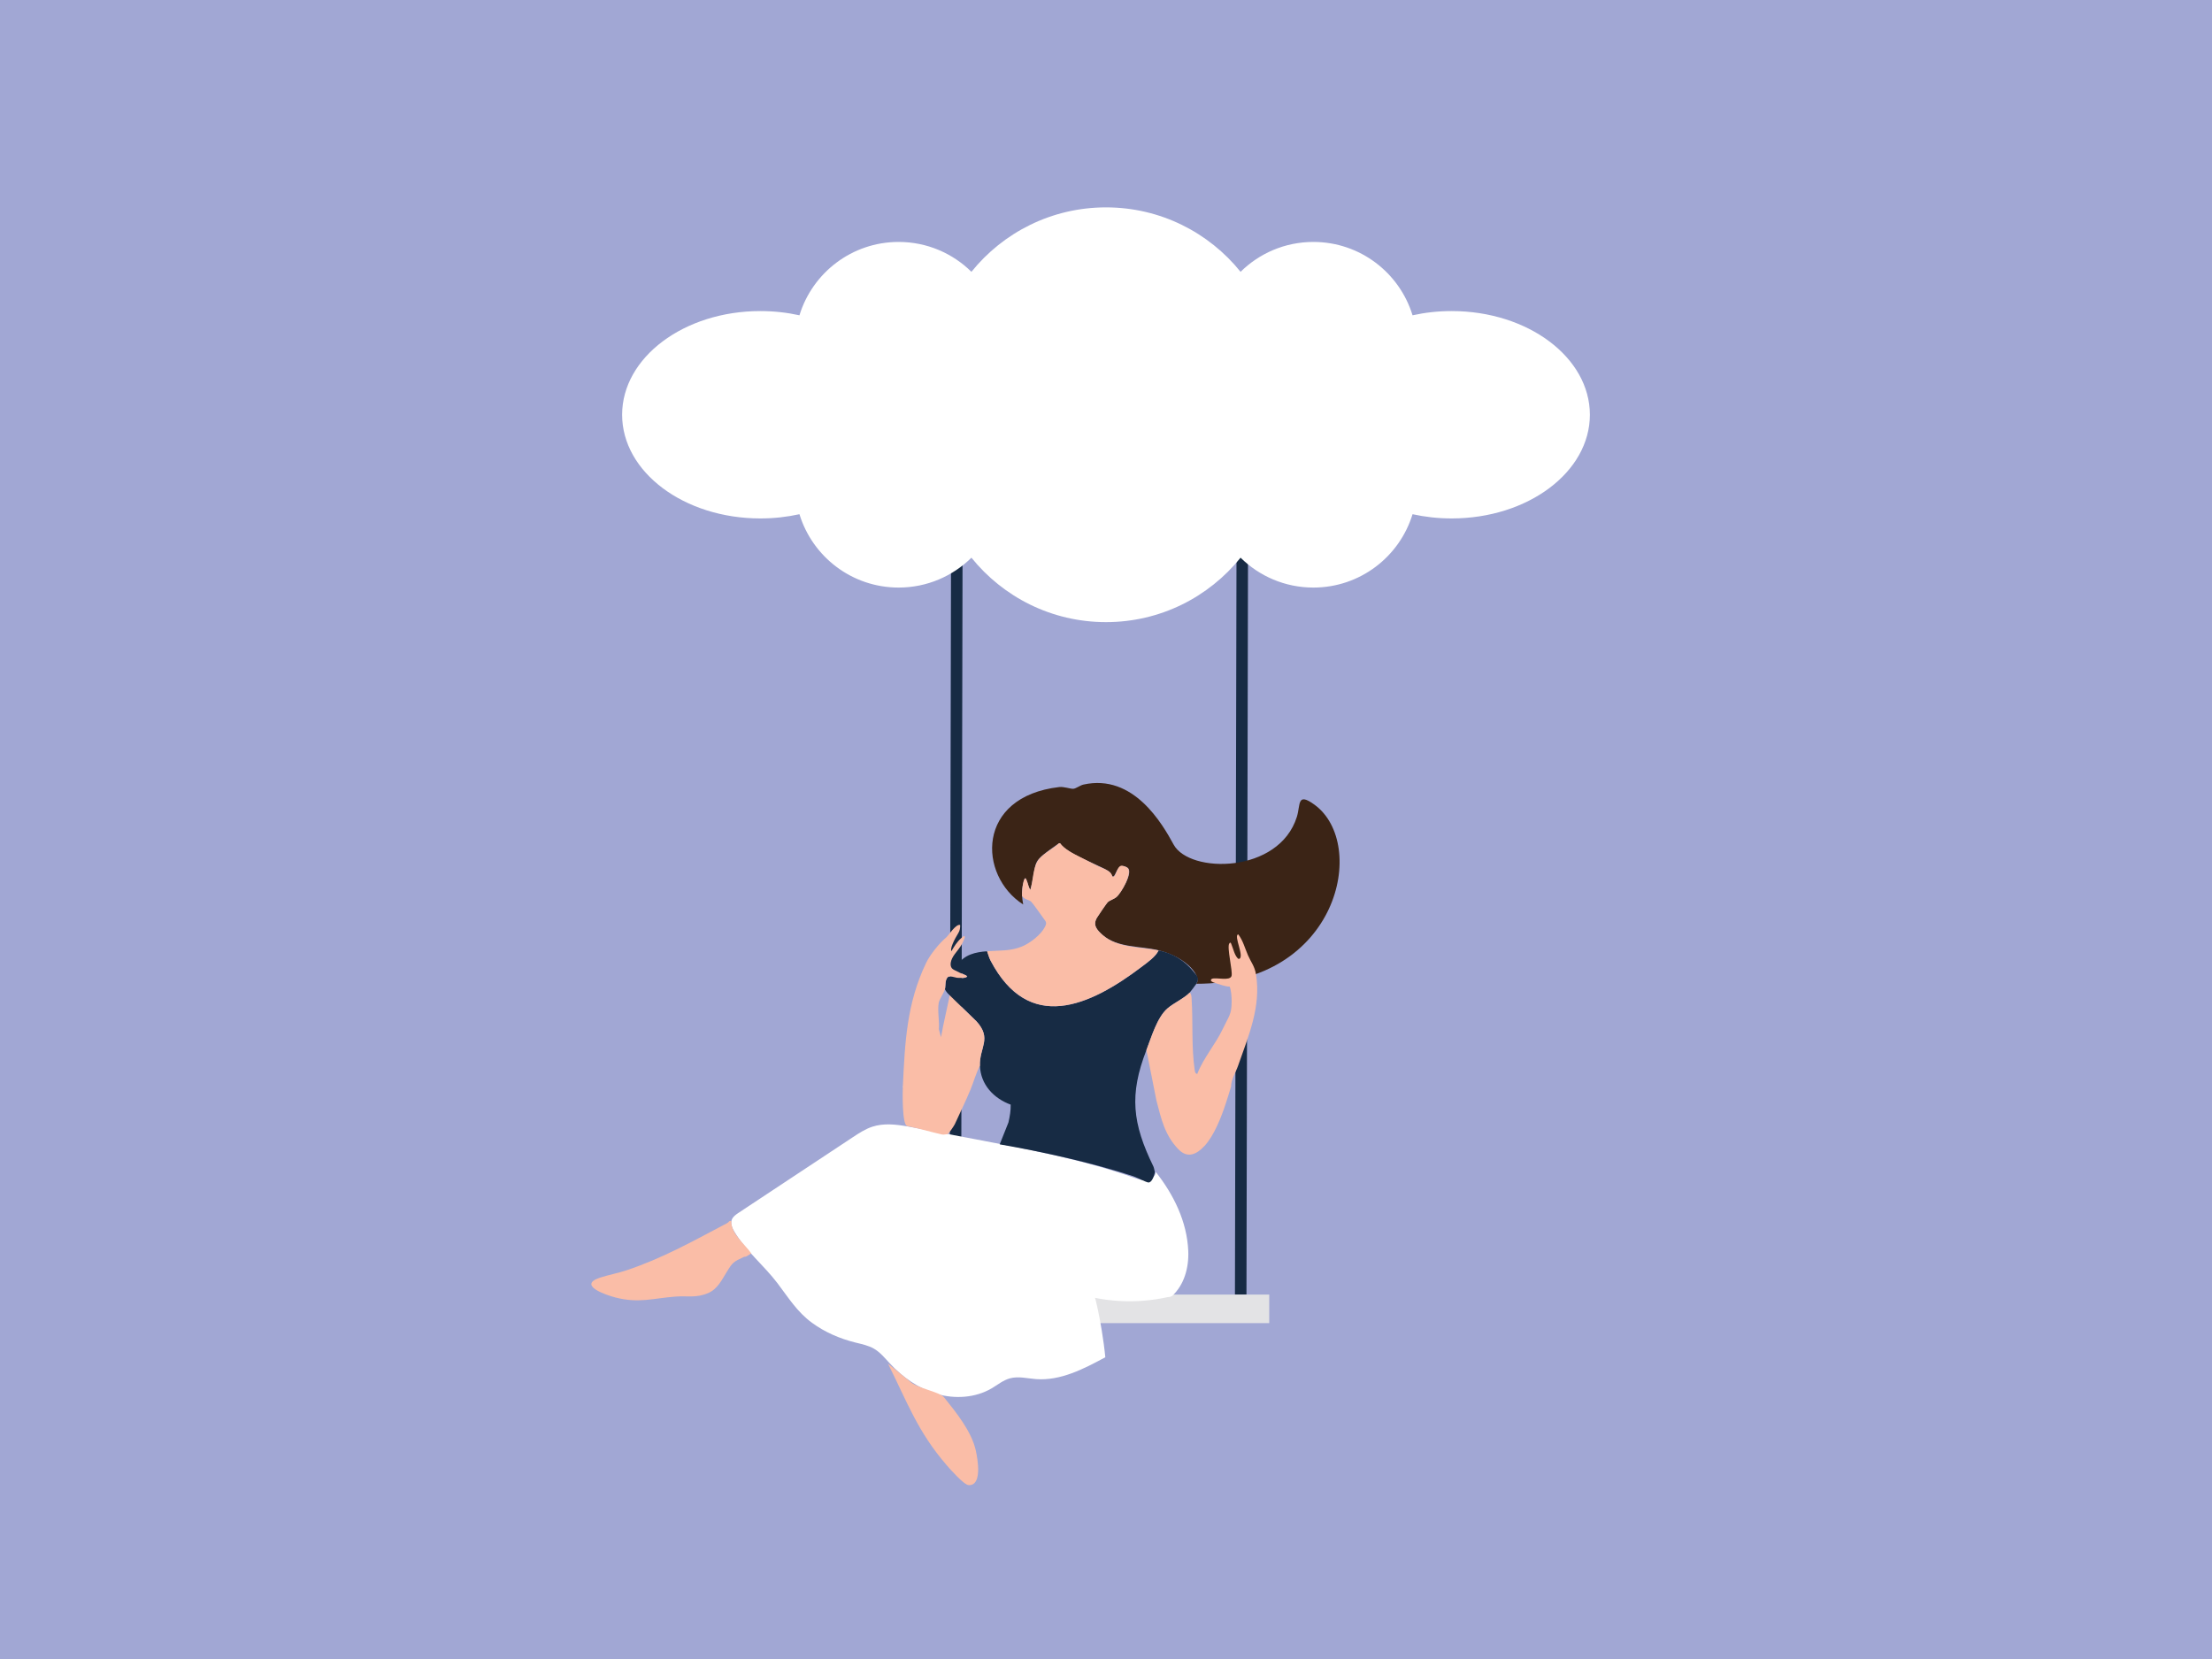
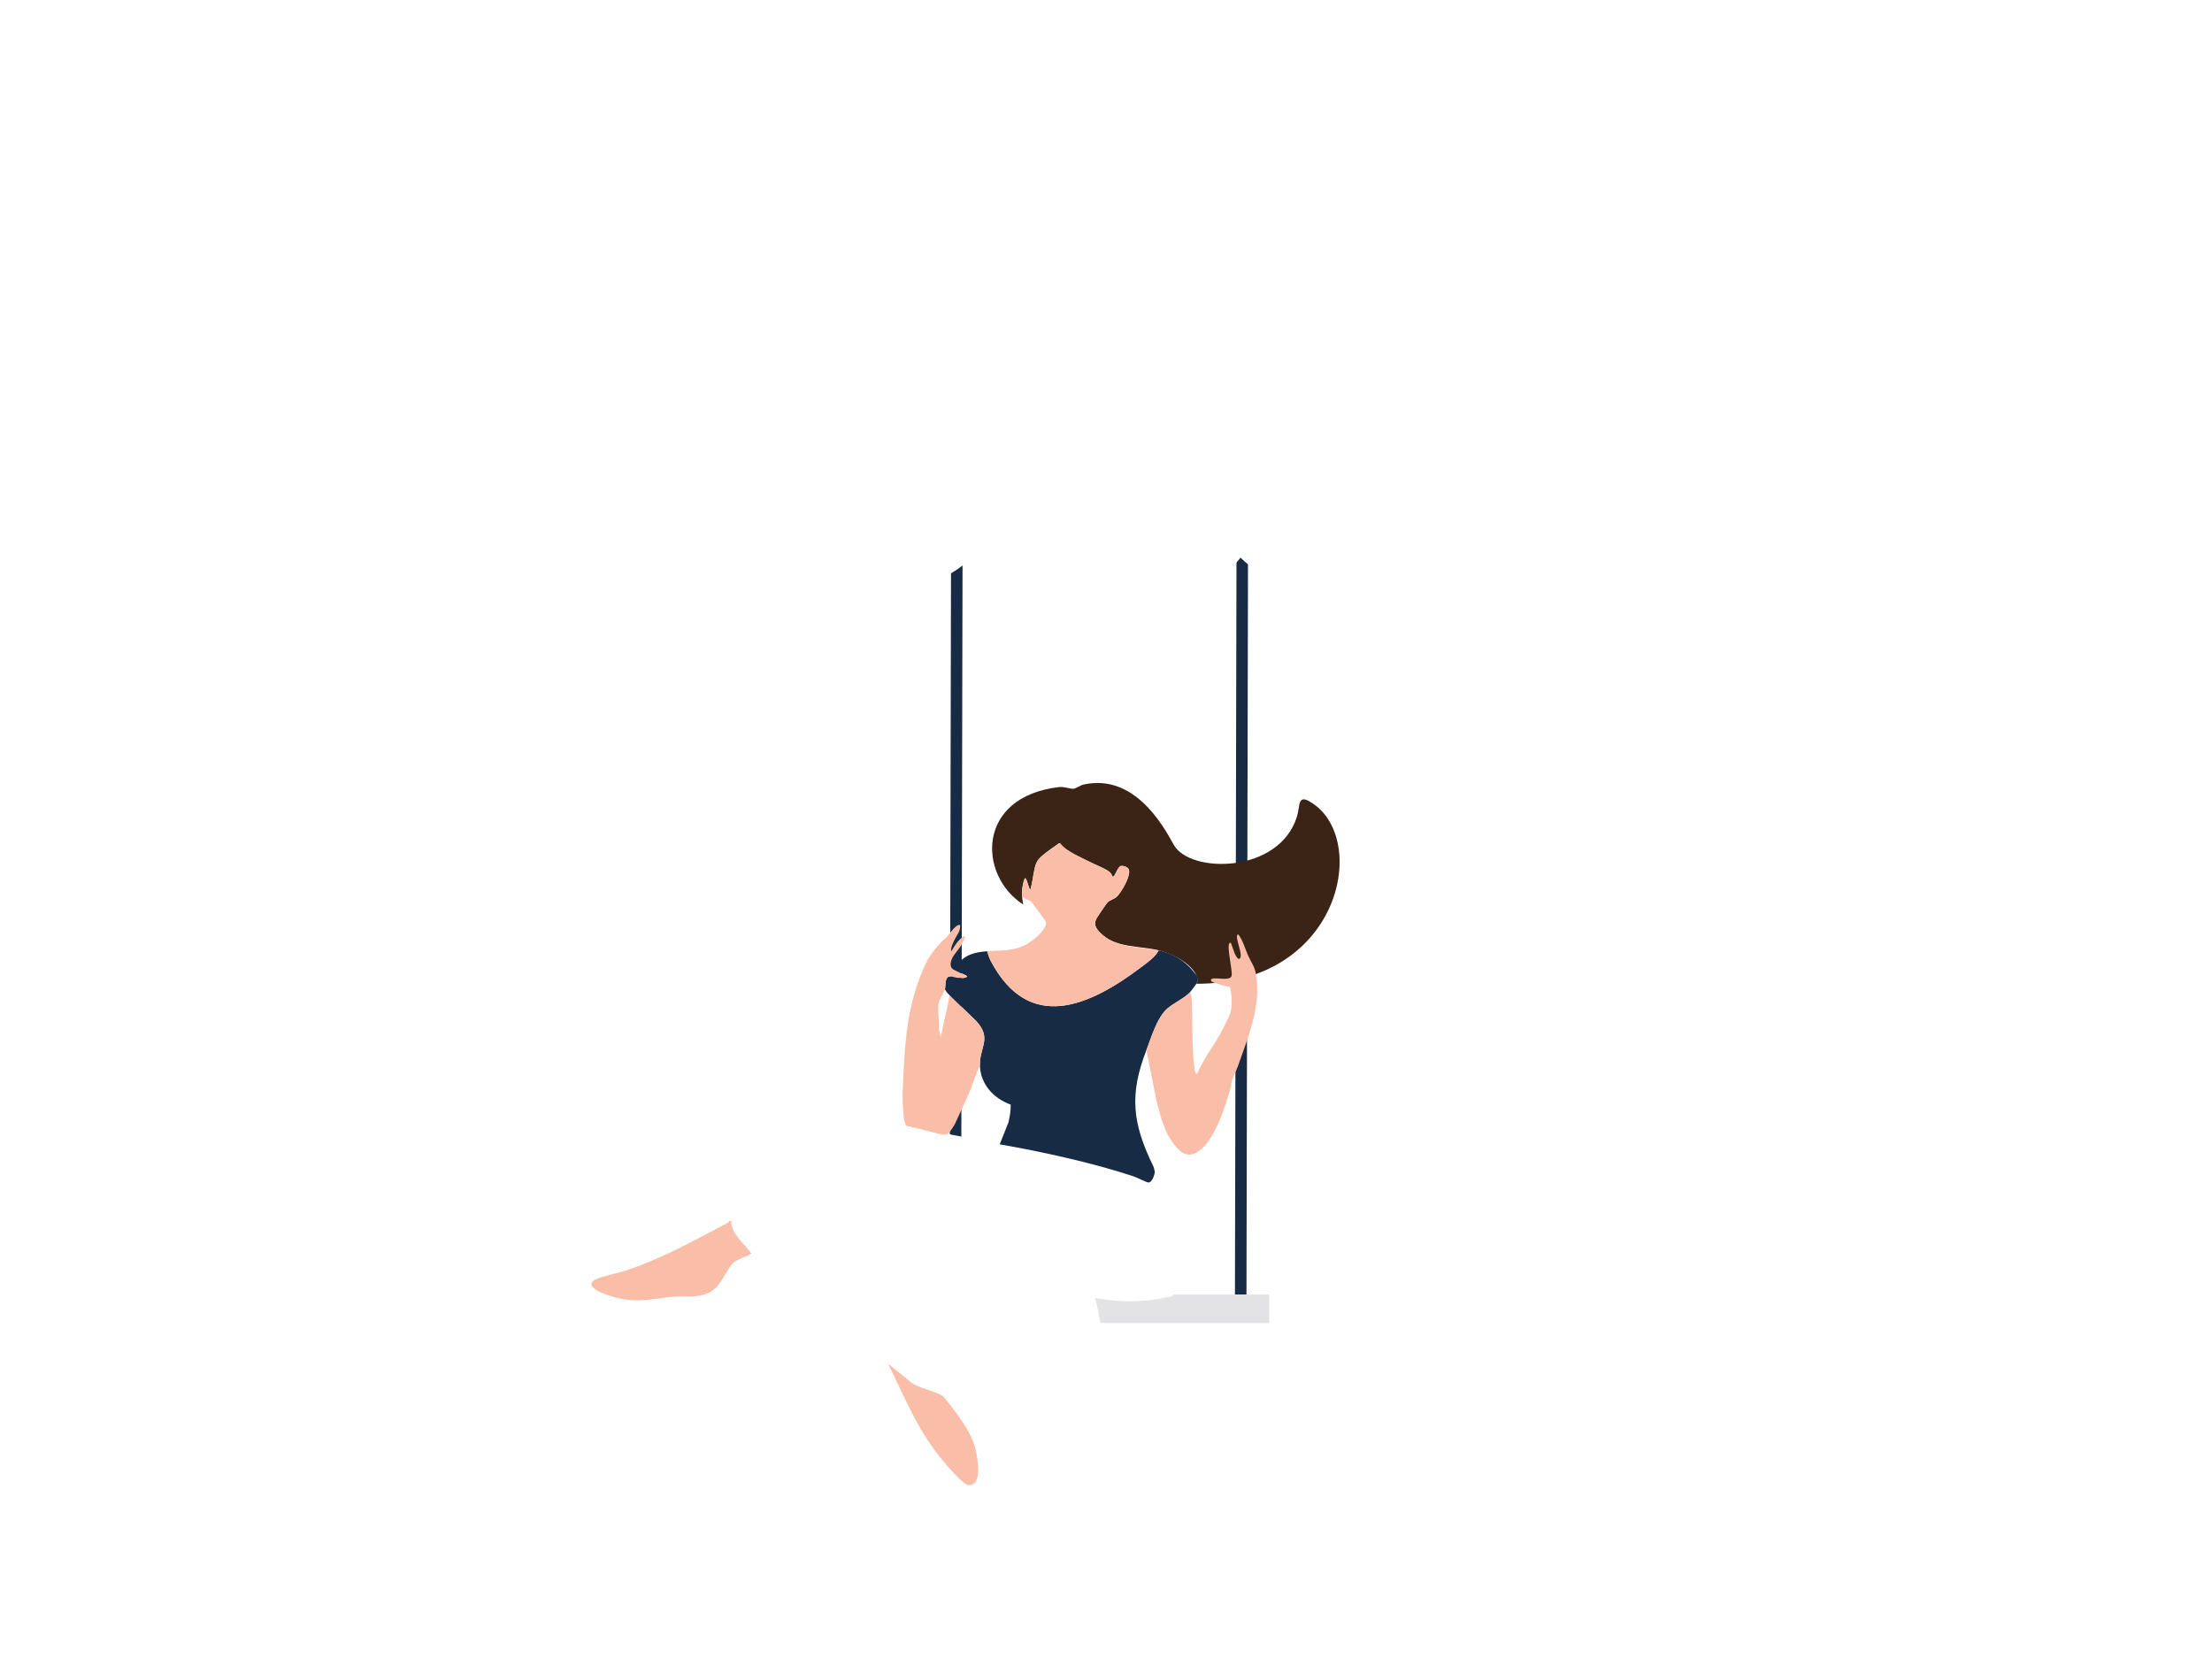
<svg xmlns="http://www.w3.org/2000/svg" xmlns:xlink="http://www.w3.org/1999/xlink" id="Layer_1" width="288" height="216" version="1.1" viewBox="0 0 288 216">
  <defs>
    <style>
      .st0 {
        fill: #a1a7d4;
      }

      .st1 {
        fill: #e3e3e5;
      }

      .st2 {
        fill: #fcf5db;
      }

      .st3 {
        fill: #172b44;
      }

      .st4 {
        fill: #eda970;
      }

      .st5 {
        fill: #fff;
      }

      .st6 {
        fill: #fabda7;
      }

      .st7 {
        fill: #3b2416;
      }
	  #balanceoir_fille {
		transform-box: fill-box;
		transform-origin: 70% top;
	  }
    </style>
  </defs>
-   <rect id="fond" class="st0" width="288" height="216" />
  <g id="balanceoir_fille">
    <g id="balanceoir">
      <rect class="st3" x="73.479" y="116.803" width="101.999" height="1.5" transform="translate(6.666 241.786) rotate(-89.88)" />
      <rect class="st3" x="110.644" y="116.804" width="102" height="1.5" transform="translate(43.753 278.952) rotate(-89.88)" />
      <rect class="st1" x="120.655" y="168.553" width="44.599" height="3.717" />
    </g>
    <g id="fille">
      <g>
        <path class="st5" d="M118.112,146.649c.282.049.562.102.84.154,2.733.518,5.467,1.037,8.2,1.555,6.906,1.31,13.844,2.628,20.472,4.967.543.192,1.108.393,1.68.328s1.149-.49,1.176-1.066c2.328,2.943,4.062,6.454,4.23,10.265.099,2.157-.52,4.45-2.12,5.9-3.316.82-6.816.889-10.161.199-.28-2.069,1.032,3.099,1.482,7.761-2.813,1.52-5.828,3.085-9.017,2.846-1.144-.086-2.312-.403-3.417-.096-.872.242-1.59.844-2.371,1.302-2.12,1.243-4.774,1.406-7.133.721-2.359-.685-4.437-2.162-6.11-3.961-.643-.692-1.249-1.447-2.065-1.922-.738-.43-1.593-.599-2.422-.805-2.022-.503-3.96-1.333-5.647-2.566-1.948-1.424-3.076-3.28-4.51-5.168-1.759-2.315-4.097-4.183-5.591-6.678-.284-.474-.542-1.042-.356-1.563.147-.413.535-.682.9-.924,4.947-3.273,9.894-6.546,14.841-9.818.816-.54,1.646-1.086,2.577-1.388,1.45-.47,3.004-.307,4.52-.042Z" />
        <g id="cheveux">
          <path class="st7" d="M133.217,117.763c-5.886-3.772-6.177-14.04,4.704-15.292.604-.07,1.464.255,1.824.228.34-.026.898-.455,1.317-.548,6.533-1.455,10.289,5.147,11.743,7.812,2.079,3.813,13.718,3.813,16.044-3.608.495-1.579-.017-3.268,2.296-1.585,7.044,5.126,3.054,23.351-15.386,23.316.732-.787-.986-3.365-4.908-4.356-2.305-.583-5.366-.293-7.29-1.999-.752-.666-1.292-1.276-.751-2.227.137-.241,1.282-1.916,1.409-2.037.282-.27.798-.386,1.149-.684.612-.519,2.229-3.258,1.451-3.793-1.44-.989-1.517,1.402-1.992,1.107-.023-.014-.094-.27-.254-.471-.571-.718-5.687-2.36-6.563-3.854l-.147.027c-3.88,2.735-2.654,1.945-3.714,6.063-.254-.371-.307-.86-.489-1.262-.06-.132-.197-.421-.275-.144-.213.758-.504,1.486-.167,3.305Z">
            <animate id="anim1" attributeName="d" begin="-0.5s; anim2.end" dur="1s" from="M133.217,117.763c-5.886-3.772-6.177-14.04,4.704-15.292.604-.07,1.464.255,1.824.228.34-.026.898-.455,1.317-.548,6.533-1.455,10.289,5.147,11.743,7.812,2.079,3.813,13.718,3.813,16.044-3.608.495-1.579-.017-3.268,2.296-1.585,7.044,5.126,3.054,23.351-15.386,23.316.732-.787-.986-3.365-4.908-4.356-2.305-.583-5.366-.293-7.29-1.999-.752-.666-1.292-1.276-.751-2.227.137-.241,1.282-1.916,1.409-2.037.282-.27.798-.386,1.149-.684.612-.519,2.229-3.258,1.451-3.793-1.44-.989-1.517,1.402-1.992,1.107-.023-.014-.094-.27-.254-.471-.571-.718-5.687-2.36-6.563-3.854l-.147.027c-3.88,2.735-2.654,1.945-3.714,6.063-.254-.371-.307-.86-.489-1.262-.06-.132-.197-.421-.275-.144-.213.758-.504,1.486-.167,3.305Z" to="M133.217,117.763c-5.886-3.772-6.177-14.04,4.704-15.292.604-.07,1.464.255,1.824.228.34-.026.898-.455,1.317-.548,6.533-1.455,10.187,5.205,11.743,7.812,1.151,1.928,5.322,3.059,8.577,5.2,3.911,2.572,5.995,6.915,2.5,11.183-1.699,2.075-3.233,1.774-8.122,1.74.732-.787-.986-3.365-4.908-4.356-2.305-.583-5.366-.293-7.29-1.999-.752-.666-1.292-1.276-.751-2.227.137-.241,1.282-1.916,1.409-2.037.282-.27.798-.386,1.149-.684.612-.519,2.229-3.258,1.451-3.793-1.44-.989-1.517,1.402-1.992,1.107-.023-.014-.094-.27-.254-.471-.571-.718-5.687-2.36-6.563-3.854l-.147.027c-3.88,2.735-2.654,1.945-3.714,6.063-.254-.371-.307-.86-.489-1.262-.06-.132-.197-.421-.275-.144-.213.758-.504,1.486-.167,3.305Z" fill="freeze" />
            <animate id="anim2" attributeName="d" begin="anim1.end" dur="1s" from="M133.217,117.763c-5.886-3.772-6.177-14.04,4.704-15.292.604-.07,1.464.255,1.824.228.34-.026.898-.455,1.317-.548,6.533-1.455,10.187,5.205,11.743,7.812,1.151,1.928,5.322,3.059,8.577,5.2,3.911,2.572,5.995,6.915,2.5,11.183-1.699,2.075-3.233,1.774-8.122,1.74.732-.787-.986-3.365-4.908-4.356-2.305-.583-5.366-.293-7.29-1.999-.752-.666-1.292-1.276-.751-2.227.137-.241,1.282-1.916,1.409-2.037.282-.27.798-.386,1.149-.684.612-.519,2.229-3.258,1.451-3.793-1.44-.989-1.517,1.402-1.992,1.107-.023-.014-.094-.27-.254-.471-.571-.718-5.687-2.36-6.563-3.854l-.147.027c-3.88,2.735-2.654,1.945-3.714,6.063-.254-.371-.307-.86-.489-1.262-.06-.132-.197-.421-.275-.144-.213.758-.504,1.486-.167,3.305Z" to="M133.217,117.763c-5.886-3.772-6.177-14.04,4.704-15.292.604-.07,1.464.255,1.824.228.34-.026.898-.455,1.317-.548,6.533-1.455,10.289,5.147,11.743,7.812,2.079,3.813,13.718,3.813,16.044-3.608.495-1.579-.017-3.268,2.296-1.585,7.044,5.126,3.054,23.351-15.386,23.316.732-.787-.986-3.365-4.908-4.356-2.305-.583-5.366-.293-7.29-1.999-.752-.666-1.292-1.276-.751-2.227.137-.241,1.282-1.916,1.409-2.037.282-.27.798-.386,1.149-.684.612-.519,2.229-3.258,1.451-3.793-1.44-.989-1.517,1.402-1.992,1.107-.023-.014-.094-.27-.254-.471-.571-.718-5.687-2.36-6.563-3.854l-.147.027c-3.88,2.735-2.654,1.945-3.714,6.063-.254-.371-.307-.86-.489-1.262-.06-.132-.197-.421-.275-.144-.213.758-.504,1.486-.167,3.305Z" fill="freeze" />
          </path>
        </g>
        <path class="st3" d="M128.519,123.852c.132.389.269.871.457,1.229,4.973,9.45,12.825,6.001,19.724.753.728-.554,1.769-1.281,2.146-2.09,1.833.37,3.337,1.281,4.527,2.731.513.626.825.894.378,1.629-.083.136-.754,1.029-.851,1.129-.748.768-2.091,1.359-2.907,2.07-1.346,1.172-2.09,3.758-2.731,5.412-2.253,5.814-1.833,9.537.912,15.166.094.193.16.683.183.711-.042.396-.37,1.414-.85,1.364-.305-.032-1.493-.657-1.948-.808-5.231-1.734-11.947-3.215-17.399-4.155l1.137-2.851c.176-.761.312-1.533.293-2.319-2.212-.817-3.915-2.602-4.005-5.072-.087-2.38,1.611-3.514-.456-5.784l-3.483-3.382c-.473-.414-.617-.797-.617-.797.115-.397-.035-1.3.439-1.615.21-.139,1.984.511,2.481-.059-.504-.333-1.067-.492-1.624-.78,0,0,.241-.608.284-.671.974-1.401,2.383-1.697,3.911-1.812Z" />
        <path class="st6" d="M133.061,116.65c-.018-.422.102-1.905.325-2.191.177-.227.215.012.275.144.181.401.234.891.488,1.262.367-1.145.309-2.67.928-3.727.522-.891,2.021-1.621,2.79-2.333l.147-.027c.624.822,1.67,1.332,2.586,1.794.666.336,2.609,1.334,2.528,1.265.495.234,1.014.378,1.446.8.184.179.231.457.254.471.475.295.516-1.246,1.143-1.391.163-.038.739.169.85.285.657.679-.84,3.273-1.453,3.791-.351.297-.868.413-1.15.683-.127.121-1.273,1.795-1.41,2.036-.541.95-.001,1.56.75,2.227,1.923,1.707,4.958,1.534,7.289,2.004-.377.81-1.418,1.537-2.146,2.09-6.899,5.248-14.751,8.697-19.724-.753-.188-.358-.325-.84-.457-1.229,1.621-.122,2.983.015,4.54-.618,1.038-.422,2.451-1.514,2.971-2.52.321-.621.15-.693-.204-1.197-.243-.346-1.414-1.994-1.595-2.142-.289-.236-.901-.281-1.169-.725Z" />
        <path class="st4" d="M143.128,112.836c-.011-.009-.156-.02-.265-.089.032.019.17.044.265.089Z" />
        <path class="st6" d="M95.205,158.955c-.044,1.688,1.726,2.973,2.615,4.241-.222.119-.473.311-.699.413-.066.03-.183.005-.248.035-1.392.645-1.478.708-2.25,1.957-.659,1.067-1.207,2.24-2.433,2.76-1.569.665-2.68.333-4.249.453-2.997.229-4.737.904-7.832.112-1.171-.3-5.044-1.608-1.927-2.598,1.097-.349,2.309-.573,3.436-.952,4.607-1.549,8.406-3.674,12.647-5.909.24-.126.545-.24.691-.476.066.011.168-.037.248-.035Z" />
        <path class="st6" d="M122.925,181.946c1.577,1.966,3.576,4.424,4.128,6.932.235,1.067.873,4.58-.942,4.484-.607-.032-2.416-2.084-2.888-2.633-3.777-4.385-5.119-8.214-7.607-13.184l2.782,2.256c.898.96,3.902,1.366,4.527,2.144Z" />
        <path class="st6" d="M127.128,132.968l-3.483-3.382c-.007.228-.893,4.002-1.128,5.459l-.277-1.039c.093-1.048-.207-2.441-.016-3.443.095-.497.645-1.226.804-1.774.115-.397-.036-1.3.439-1.615.221-.147.88.097,1.12.13.141.019,1.507.093,1.277-.239-.035-.05-.094-.074-.151-.096-.452-.171-.959-.413-1.388-.635-.195-.101-.393-.198-.486-.426-.148-.361-.027-.806.124-1.121.377-.787,1.045-1.251,1.466-2.268.041-.1.3-.571.121-.633-.111-.038-.351.213-.426.279-.512.449-.911,1.085-1.247,1.672-.218-.308.374-1.518.902-2.363.194-.311.251-.678.232-1.042-.536-.195-1.546,1.395-1.787,1.594-.943.781-2.141,2.288-2.652,3.355-2.526,5.279-2.748,10.324-3.022,16.028-.028.58-.13,5.067.571,5.202,1.527.295,3.023.768,4.54,1.101.221.048.565-.048.627-.027.177.061.962-1.165,1.036-1.332.667-1.494,1.415-2.976,2.034-4.489.421-1.03.713-2.122,1.228-3.114-.087-2.38,1.611-3.514-.456-5.784Z" />
        <path class="st2" d="M117.501,141.557c-.004-.094.107-.132.106-.141l-.106.141Z" />
        <path class="st5" d="M151.999,168.771c.199-.095.368-.396.389.072-.135.002-.265-.019-.389-.072Z" />
        <path class="st6" d="M158.261,128.003c.393.11,1.314.471,1.839.447.204.477.265,1.375.259,1.977-.018,1.696-.331,1.797-1.157,3.542-.946,2-2.514,3.77-3.321,5.855-.27-.03-.305-.311-.335-.52-.436-3.014-.206-6.124-.394-9.161-.017-.27-.013-.74-.252-.911-.748.768-2.091,1.359-2.907,2.07-1.346,1.172-2.09,3.758-2.731,5.412l1.303,6.569c.625,2.398,1.084,4.508,2.855,6.345,1.196,1.241,2.372.677,3.394-.416,1.261-1.349,2.191-3.761,2.751-5.451.252-.759.489-1.52.717-2.284.007-.954.61-1.849.89-2.65,1.355-3.882,3.044-7.746,2.361-11.945-.179-1.098-.626-1.545-1.046-2.504-.396-.904-.659-1.946-1.266-2.722-.684.096.932,3.077.051,3.201-.497-.287-.725-1.417-.936-1.886-.06-.133-.095-.37-.275-.145-.369.462.474,3.66.281,4.252-.222.682-1.965.147-2.538.357,0,0-.545.285.458.565Z" />
      </g>
    </g>
  </g>
  <path id="nuage" class="st5" d="M189,40.5c-1.768,0-3.474.194-5.088.551-1.689-5.529-6.83-9.551-12.912-9.551-3.695,0-7.041,1.486-9.479,3.89-4.124-5.115-10.439-8.39-17.521-8.39s-13.397,3.275-17.521,8.39c-2.438-2.405-5.784-3.89-9.479-3.89-6.082,0-11.223,4.022-12.912,9.551-1.614-.356-3.321-.551-5.088-.551-9.941,0-18,6.044-18,13.5s8.059,13.5,18,13.5c1.768,0,3.474-.194,5.088-.551,1.689,5.529,6.83,9.551,12.912,9.551,3.695,0,7.041-1.486,9.479-3.89,4.124,5.115,10.439,8.39,17.521,8.39s13.397-3.275,17.521-8.39c2.438,2.405,5.784,3.89,9.479,3.89,6.082,0,11.223-4.022,12.912-9.551,1.614.356,3.321.551,5.088.551,9.941,0,18-6.044,18-13.5s-8.059-13.5-18-13.5Z" />
  <animateTransform xlink:href="#balanceoir_fille" attributeName="transform" type="rotate" from="8 0 0" to="-8 0 0" dur="2s" values="8 0 0; -8 0 0; 8 0 0" keyTimes="0; 0.5; 1" keySplines="    0.6,0,0.4,1;    0.6,0,0.4,1" calcMode="spline" repeatCount="indefinite" />
</svg>